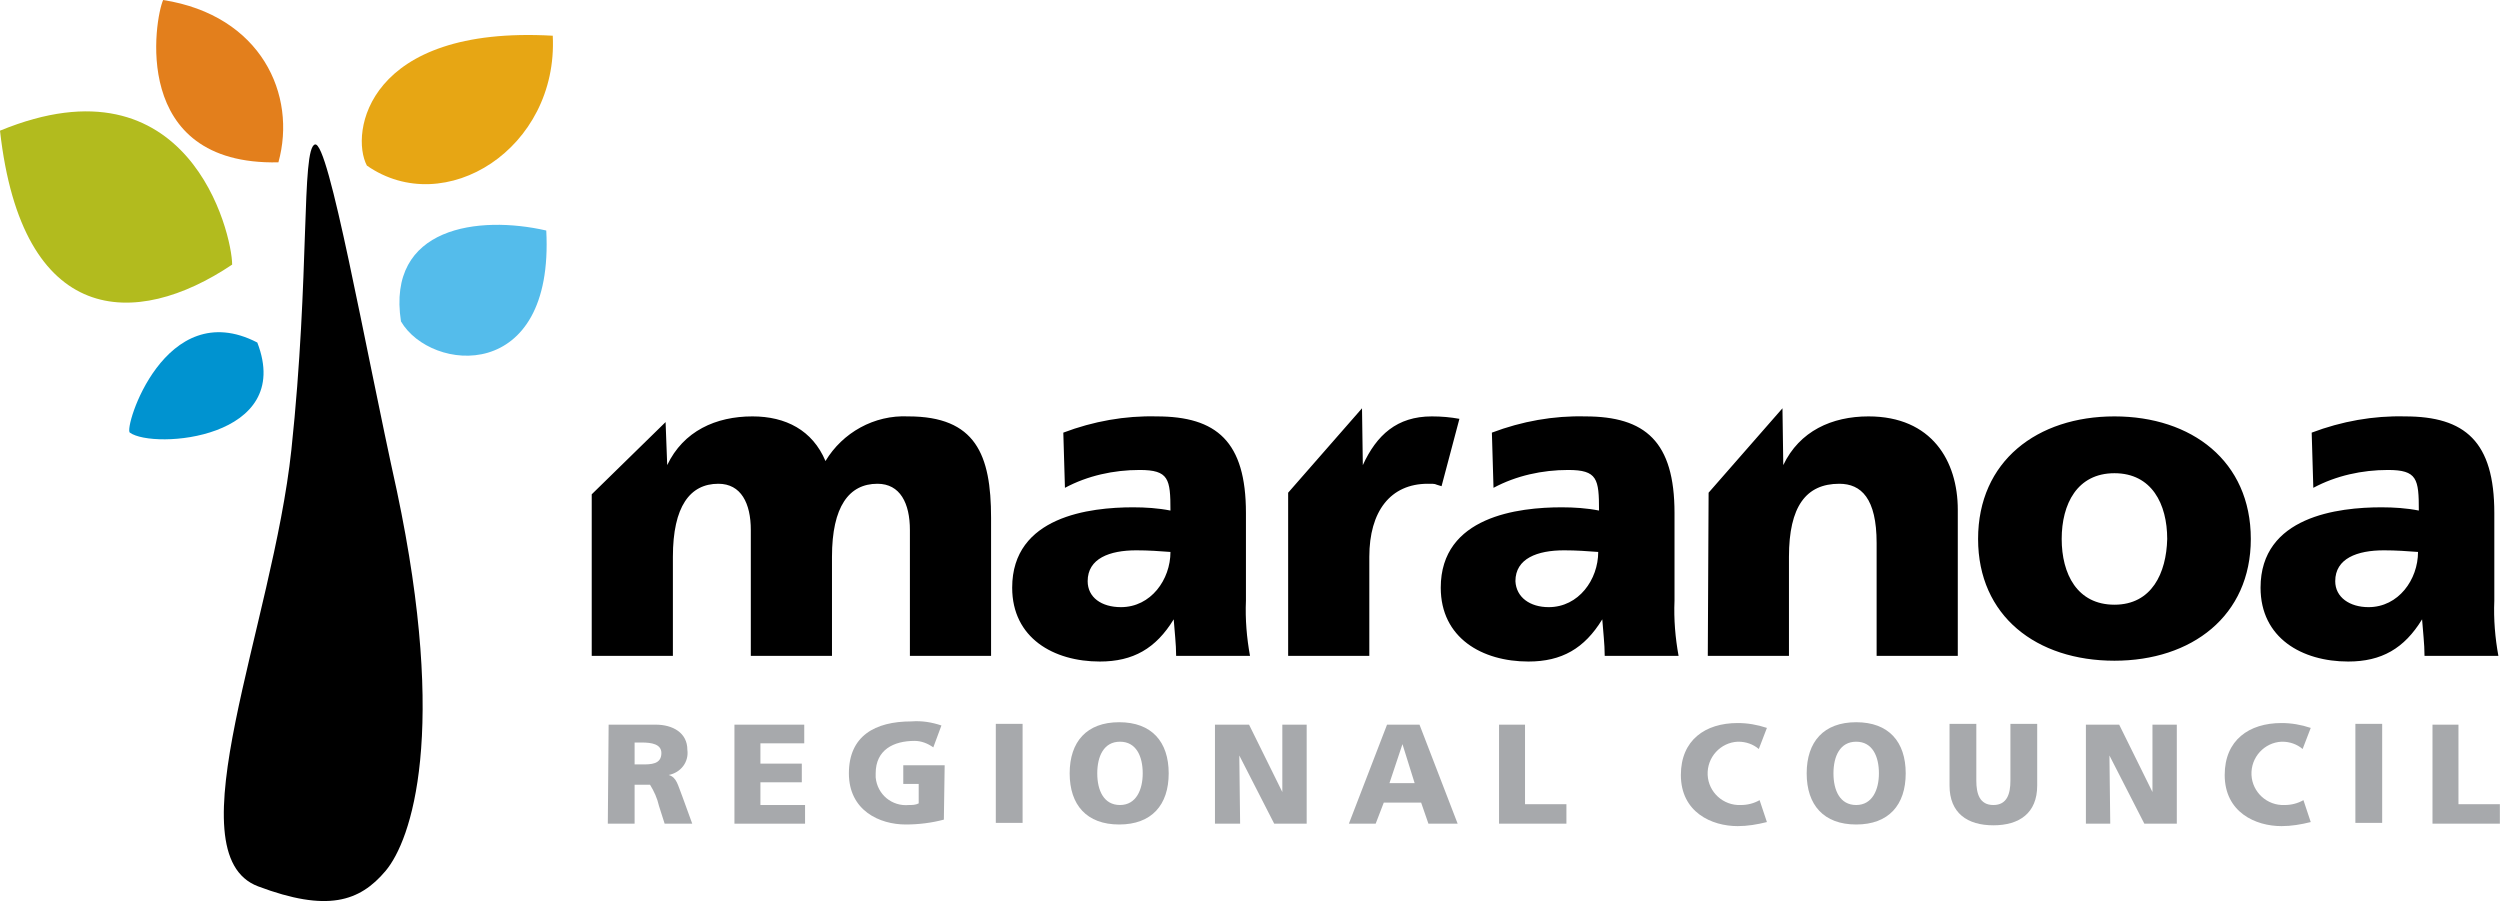
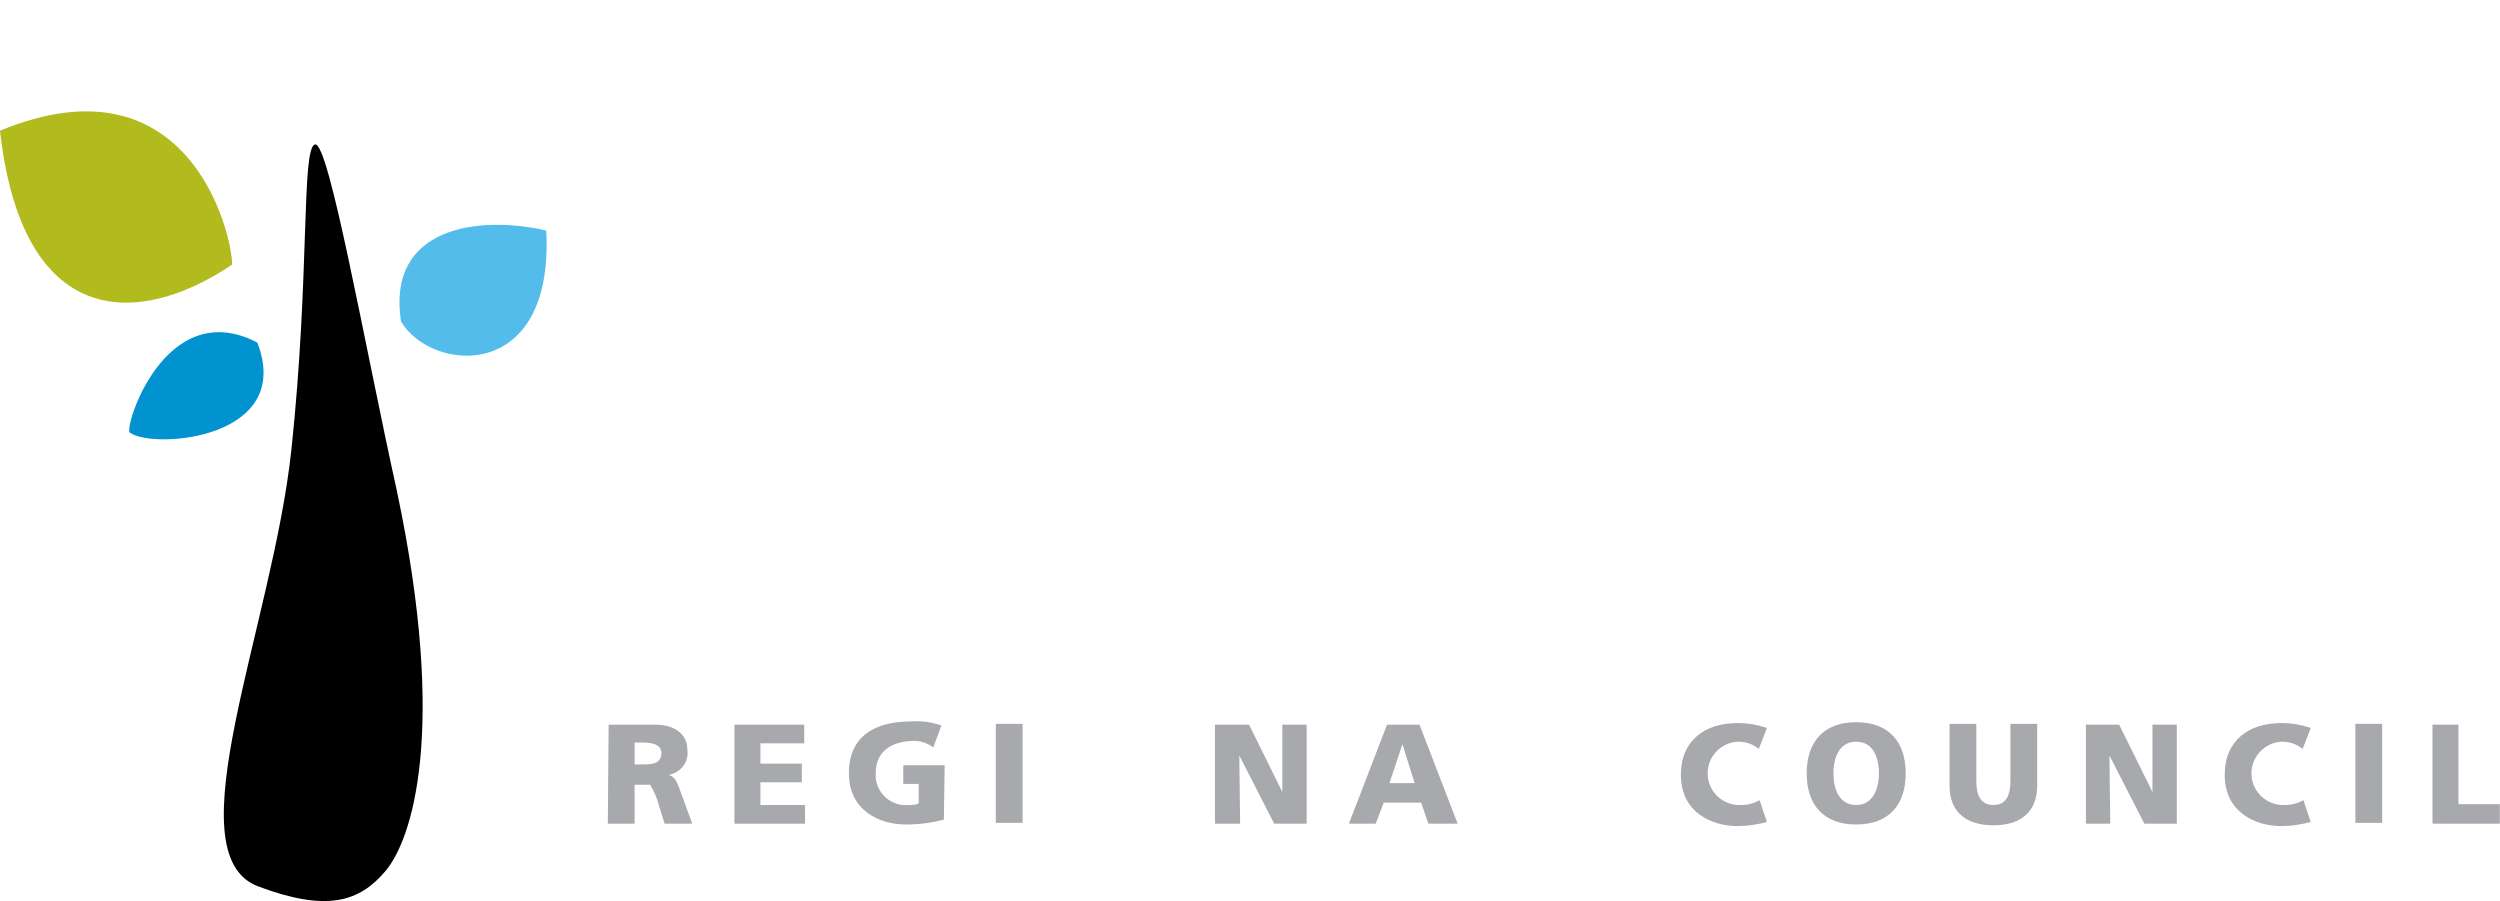
<svg xmlns="http://www.w3.org/2000/svg" version="1.1" id="Layer_1" x="0px" y="0px" viewBox="0 0 308 111" style="enable-background:new 0 0 308 111;" xml:space="preserve">
  <style type="text/css">
	.st0{fill-rule:evenodd;clip-rule:evenodd;fill:#A7A9AC;}
	.st1{fill:#A7A9AC;}
	.st2{fill-rule:evenodd;clip-rule:evenodd;}
	.st3{fill-rule:evenodd;clip-rule:evenodd;fill:#54BCEB;}
	.st4{fill-rule:evenodd;clip-rule:evenodd;fill:#E7A614;}
	.st5{fill-rule:evenodd;clip-rule:evenodd;fill:#E37F1C;}
	.st6{fill-rule:evenodd;clip-rule:evenodd;fill:#B2BB1E;}
	.st7{fill-rule:evenodd;clip-rule:evenodd;fill:#0093D0;}
</style>
  <g>
    <g id="Group_139" transform="translate(350.883 325.278)">
      <path id="Path_57" class="st0" d="M-276-223.8h3.3v-4.8h0.7c0.5,0,1.2,0,1.2,0c0.5,0.8,0.9,1.7,1.1,2.6l0.7,2.2h3.4l-1.2-3.3    c-0.6-1.5-0.7-2.4-1.7-2.7v0c1.5-0.3,2.5-1.6,2.3-3.1c0-2.1-1.8-3.1-3.9-3.1h-5.8L-276-223.8L-276-223.8z M-272.7-233.8h0.9    c1.2,0,2.4,0.2,2.4,1.3c0,1.4-1.3,1.4-2.4,1.4h-0.9V-233.8z" />
      <path id="Path_58" class="st0" d="M-260.5-223.8h8.8v-2.3h-5.5v-2.8h5.1v-2.3h-5.1v-2.5h5.4v-2.3h-8.6V-223.8z" />
      <path id="Path_59" class="st0" d="M-234.5-231h-5.1v2.3h1.9v2.4c-0.4,0.2-0.8,0.2-1.2,0.2c-2.1,0.2-3.9-1.3-4.1-3.4    c0-0.2,0-0.3,0-0.5c0-2.9,2.2-4,4.8-4c0.8,0,1.6,0.3,2.3,0.8l1-2.7c-1.2-0.4-2.4-0.6-3.7-0.5c-4.5,0-7.7,1.8-7.7,6.4    c0,4.6,3.8,6.3,7,6.3c1.6,0,3.2-0.2,4.7-0.6L-234.5-231L-234.5-231z" />
      <rect id="Rectangle_57" x="-228.2" y="-236.1" class="st1" width="3.3" height="12.2" />
-       <path id="Path_60" class="st0" d="M-219.1-230c0,3.9,2.1,6.3,6.1,6.3s6.1-2.4,6.1-6.3c0-3.9-2.1-6.3-6.1-6.3    S-219.1-233.9-219.1-230z M-215.7-230c0-2.1,0.8-3.9,2.8-3.9s2.8,1.8,2.8,3.9c0,2-0.8,3.9-2.8,3.9S-215.7-227.9-215.7-230z" />
      <path id="Path_61" class="st0" d="M-201.1-223.8h3l-0.1-8.4h0l4.3,8.4h4v-12.2h-3l0,8.3h0l-4.1-8.3h-4.2V-223.8z" />
      <path id="Path_62" class="st0" d="M-184.7-223.8h3.3l1-2.6h4.6l0.9,2.6h3.6l-4.7-12.2h-4L-184.7-223.8z M-176.6-228.8h-3.1    l1.6-4.8h0L-176.6-228.8z" />
-       <path id="Path_63" class="st0" d="M-166.2-223.8h8.3v-2.4h-5.1v-9.8h-3.2V-223.8z" />
      <path id="Path_64" class="st0" d="M-134.1-226.7c-0.7,0.4-1.5,0.6-2.3,0.6c-2.2,0.1-4-1.6-4.1-3.7c-0.1-2.2,1.6-4,3.7-4.1    c0,0,0.1,0,0.1,0c0.9,0,1.8,0.3,2.5,0.9l1-2.6c-1.2-0.4-2.4-0.6-3.6-0.6c-4,0-7,2.1-7,6.4c0,4.6,3.8,6.3,7,6.3    c1.2,0,2.4-0.2,3.6-0.5L-134.1-226.7z" />
      <path id="Path_65" class="st0" d="M-128.3-230c0,3.9,2.1,6.3,6.1,6.3s6.1-2.4,6.1-6.3c0-3.9-2.1-6.3-6.1-6.3    C-126.2-236.3-128.3-233.9-128.3-230z M-125-230c0-2.1,0.8-3.9,2.8-3.9s2.8,1.8,2.8,3.9c0,2-0.8,3.9-2.8,3.9S-125-227.9-125-230    L-125-230z" />
      <path id="Path_66" class="st0" d="M-99.9-236.1h-3.3v7c0,1.6-0.4,3-2.1,3s-2.1-1.4-2.1-3v-7h-3.3v7.6c0,3.4,2.2,4.9,5.4,4.9    s5.4-1.5,5.4-4.9L-99.9-236.1L-99.9-236.1z" />
      <path id="Path_67" class="st0" d="M-93.9-223.8h3l-0.1-8.4h0l4.3,8.4h4v-12.2h-3l0,8.3h0l-4.1-8.3h-4.1V-223.8z" />
      <path id="Path_68" class="st0" d="M-67.1-226.7c-0.7,0.4-1.5,0.6-2.3,0.6c-2.2,0.1-4-1.6-4.1-3.7c-0.1-2.2,1.6-4,3.7-4.1    c0,0,0.1,0,0.1,0c0.9,0,1.8,0.3,2.5,0.9l1-2.6c-1.2-0.4-2.4-0.6-3.6-0.6c-4,0-7,2.1-7,6.4c0,4.6,3.8,6.3,7,6.3    c1.2,0,2.4-0.2,3.6-0.5L-67.1-226.7z" />
      <rect id="Rectangle_58" x="-60.7" y="-236.1" class="st1" width="3.3" height="12.2" />
      <path id="Path_69" class="st0" d="M-51.2-223.8h8.3v-2.4h-5.1v-9.8h-3.2V-223.8z" />
    </g>
-     <path id="Path_70" class="st2" d="M287.7,71.6c0-2.8,2.7-3.8,6-3.8c1.5,0,2.9,0.1,4.2,0.2c0,3.4-2.4,6.8-6.1,6.8   C289.5,74.8,287.7,73.6,287.7,71.6z M307.8,80.8c-0.4-2.2-0.6-4.5-0.5-6.8V63.2c0-8.8-3.6-11.9-11-11.9c-3.9-0.1-7.8,0.6-11.5,2   l0.2,6.8c2.8-1.5,6-2.2,9.2-2.2c3.6,0,3.8,1.1,3.8,5c-1.5-0.3-3.1-0.4-4.6-0.4c-5.3,0-14.9,1.1-14.9,9.9c0,6.2,5.1,9.1,10.8,9.1   c4.1,0,6.9-1.6,9.1-5.2c0.1,1.5,0.3,3,0.3,4.5L307.8,80.8z M210.4,80.8h10V68.6c0-6.2,2.1-9,6.2-9c2.7,0,4.6,1.8,4.6,7.3v13.9h10   v-18c0-6-3.2-11.5-11-11.5c-4.5,0-8.5,1.8-10.5,6l-0.1-7l-9.1,10.4L210.4,80.8L210.4,80.8z M179.8,51.6c-1.1-0.2-2.2-0.3-3.4-0.3   c-4.3,0-6.8,2.3-8.5,6l-0.1-7l-9.1,10.4v20.1h10V68.6c0-5.6,2.6-9,7.2-9c1.2,0,0.6,0,1.7,0.3L179.8,51.6z M134,71.6   c0-2.8,2.7-3.8,6-3.8c1.5,0,2.9,0.1,4.2,0.2c0,3.4-2.4,6.8-6.1,6.8C135.7,74.8,134,73.6,134,71.6L134,71.6z M154,80.8   c-0.4-2.2-0.6-4.5-0.5-6.8V63.2c0-8.8-3.6-11.9-11-11.9c-3.9-0.1-7.8,0.6-11.5,2l0.2,6.8c2.8-1.5,6-2.2,9.2-2.2   c3.6,0,3.8,1.1,3.8,5c-1.5-0.3-3.1-0.4-4.6-0.4c-5.3,0-14.9,1.1-14.9,9.9c0,6.2,5.1,9.1,10.8,9.1c4.1,0,6.9-1.6,9.1-5.2   c0.1,1.5,0.3,3,0.3,4.5L154,80.8z M72.9,80.8h10V68.6c0-6.2,2.1-9,5.6-9c2.8,0,4,2.4,4,5.7v15.5h10V68.6c0-6.2,2.1-9,5.6-9   c2.8,0,4,2.4,4,5.7v15.5h10v-17c0-7.8-1.9-12.5-10.2-12.5c-4.2-0.2-8.1,2-10.2,5.5c-1.6-3.8-4.9-5.5-9-5.5c-4.5,0-8.5,1.8-10.5,6   L82,52l-9.1,8.9L72.9,80.8z M260.5,74.5c-4.6,0-6.5-3.8-6.5-8.1c0-4.3,1.9-8.1,6.5-8.1c4.6,0,6.5,3.8,6.5,8.1   C266.9,70.6,265.1,74.5,260.5,74.5L260.5,74.5z M260.5,81.4c9.5,0,16.8-5.5,16.8-15c0-9.6-7.3-15.1-16.8-15.1   c-9.5,0-16.8,5.5-16.8,15.1C243.7,75.9,250.9,81.4,260.5,81.4L260.5,81.4z M186.7,71.6c0-2.8,2.7-3.8,6-3.8c1.5,0,2.9,0.1,4.2,0.2   c0,3.4-2.4,6.8-6.1,6.8C188.5,74.8,186.8,73.6,186.7,71.6L186.7,71.6z M206.8,80.8c-0.4-2.2-0.6-4.5-0.5-6.8V63.2   c0-8.8-3.6-11.9-11-11.9c-3.9-0.1-7.8,0.6-11.5,2l0.2,6.8c2.8-1.5,6-2.2,9.2-2.2c3.6,0,3.8,1.1,3.8,5c-1.5-0.3-3.1-0.4-4.6-0.4   c-5.3,0-14.9,1.1-14.9,9.9c0,6.2,5.1,9.1,10.8,9.1c4.1,0,6.9-1.6,9.1-5.2c0.1,1.5,0.3,3,0.3,4.5L206.8,80.8z" />
    <g id="Group_140" transform="translate(276 236.3)">
      <path id="Path_71" class="st3" d="M-226.6-196.7c3.7,6.3,18.9,7.7,17.9-11.2C-217-209.8-228.4-208.4-226.6-196.7z" />
-       <path id="Path_72" class="st4" d="M-230.8-215.9c-2.1-4,0-17.3,22.9-16C-207.2-218-221.2-209.2-230.8-215.9z" />
-       <path id="Path_73" class="st5" d="M-255.9-236.3c-1,2.2-4.2,20.4,14.2,20C-239.4-224.6-243.8-234.4-255.9-236.3z" />
      <path id="Path_74" class="st6" d="M-247.4-203.7c0-3.8-5.3-26.1-28.6-16.5C-273.3-196-259.3-195.7-247.4-203.7z" />
      <path id="Path_75" class="st7" d="M-260-183c-0.8-0.5,4.3-17,15.7-11.1C-239.7-182.2-257.1-180.9-260-183z" />
      <path id="Path_76" class="st2" d="M-237.2-218.5c-1.7,0.5-0.6,16-2.9,37.6s-14.7,49.8-4.1,53.8c8.5,3.2,12.5,1.9,15.7-1.9    s7.7-17,1.4-46.8C-231.1-193.9-235.5-219-237.2-218.5z" />
    </g>
  </g>
</svg>